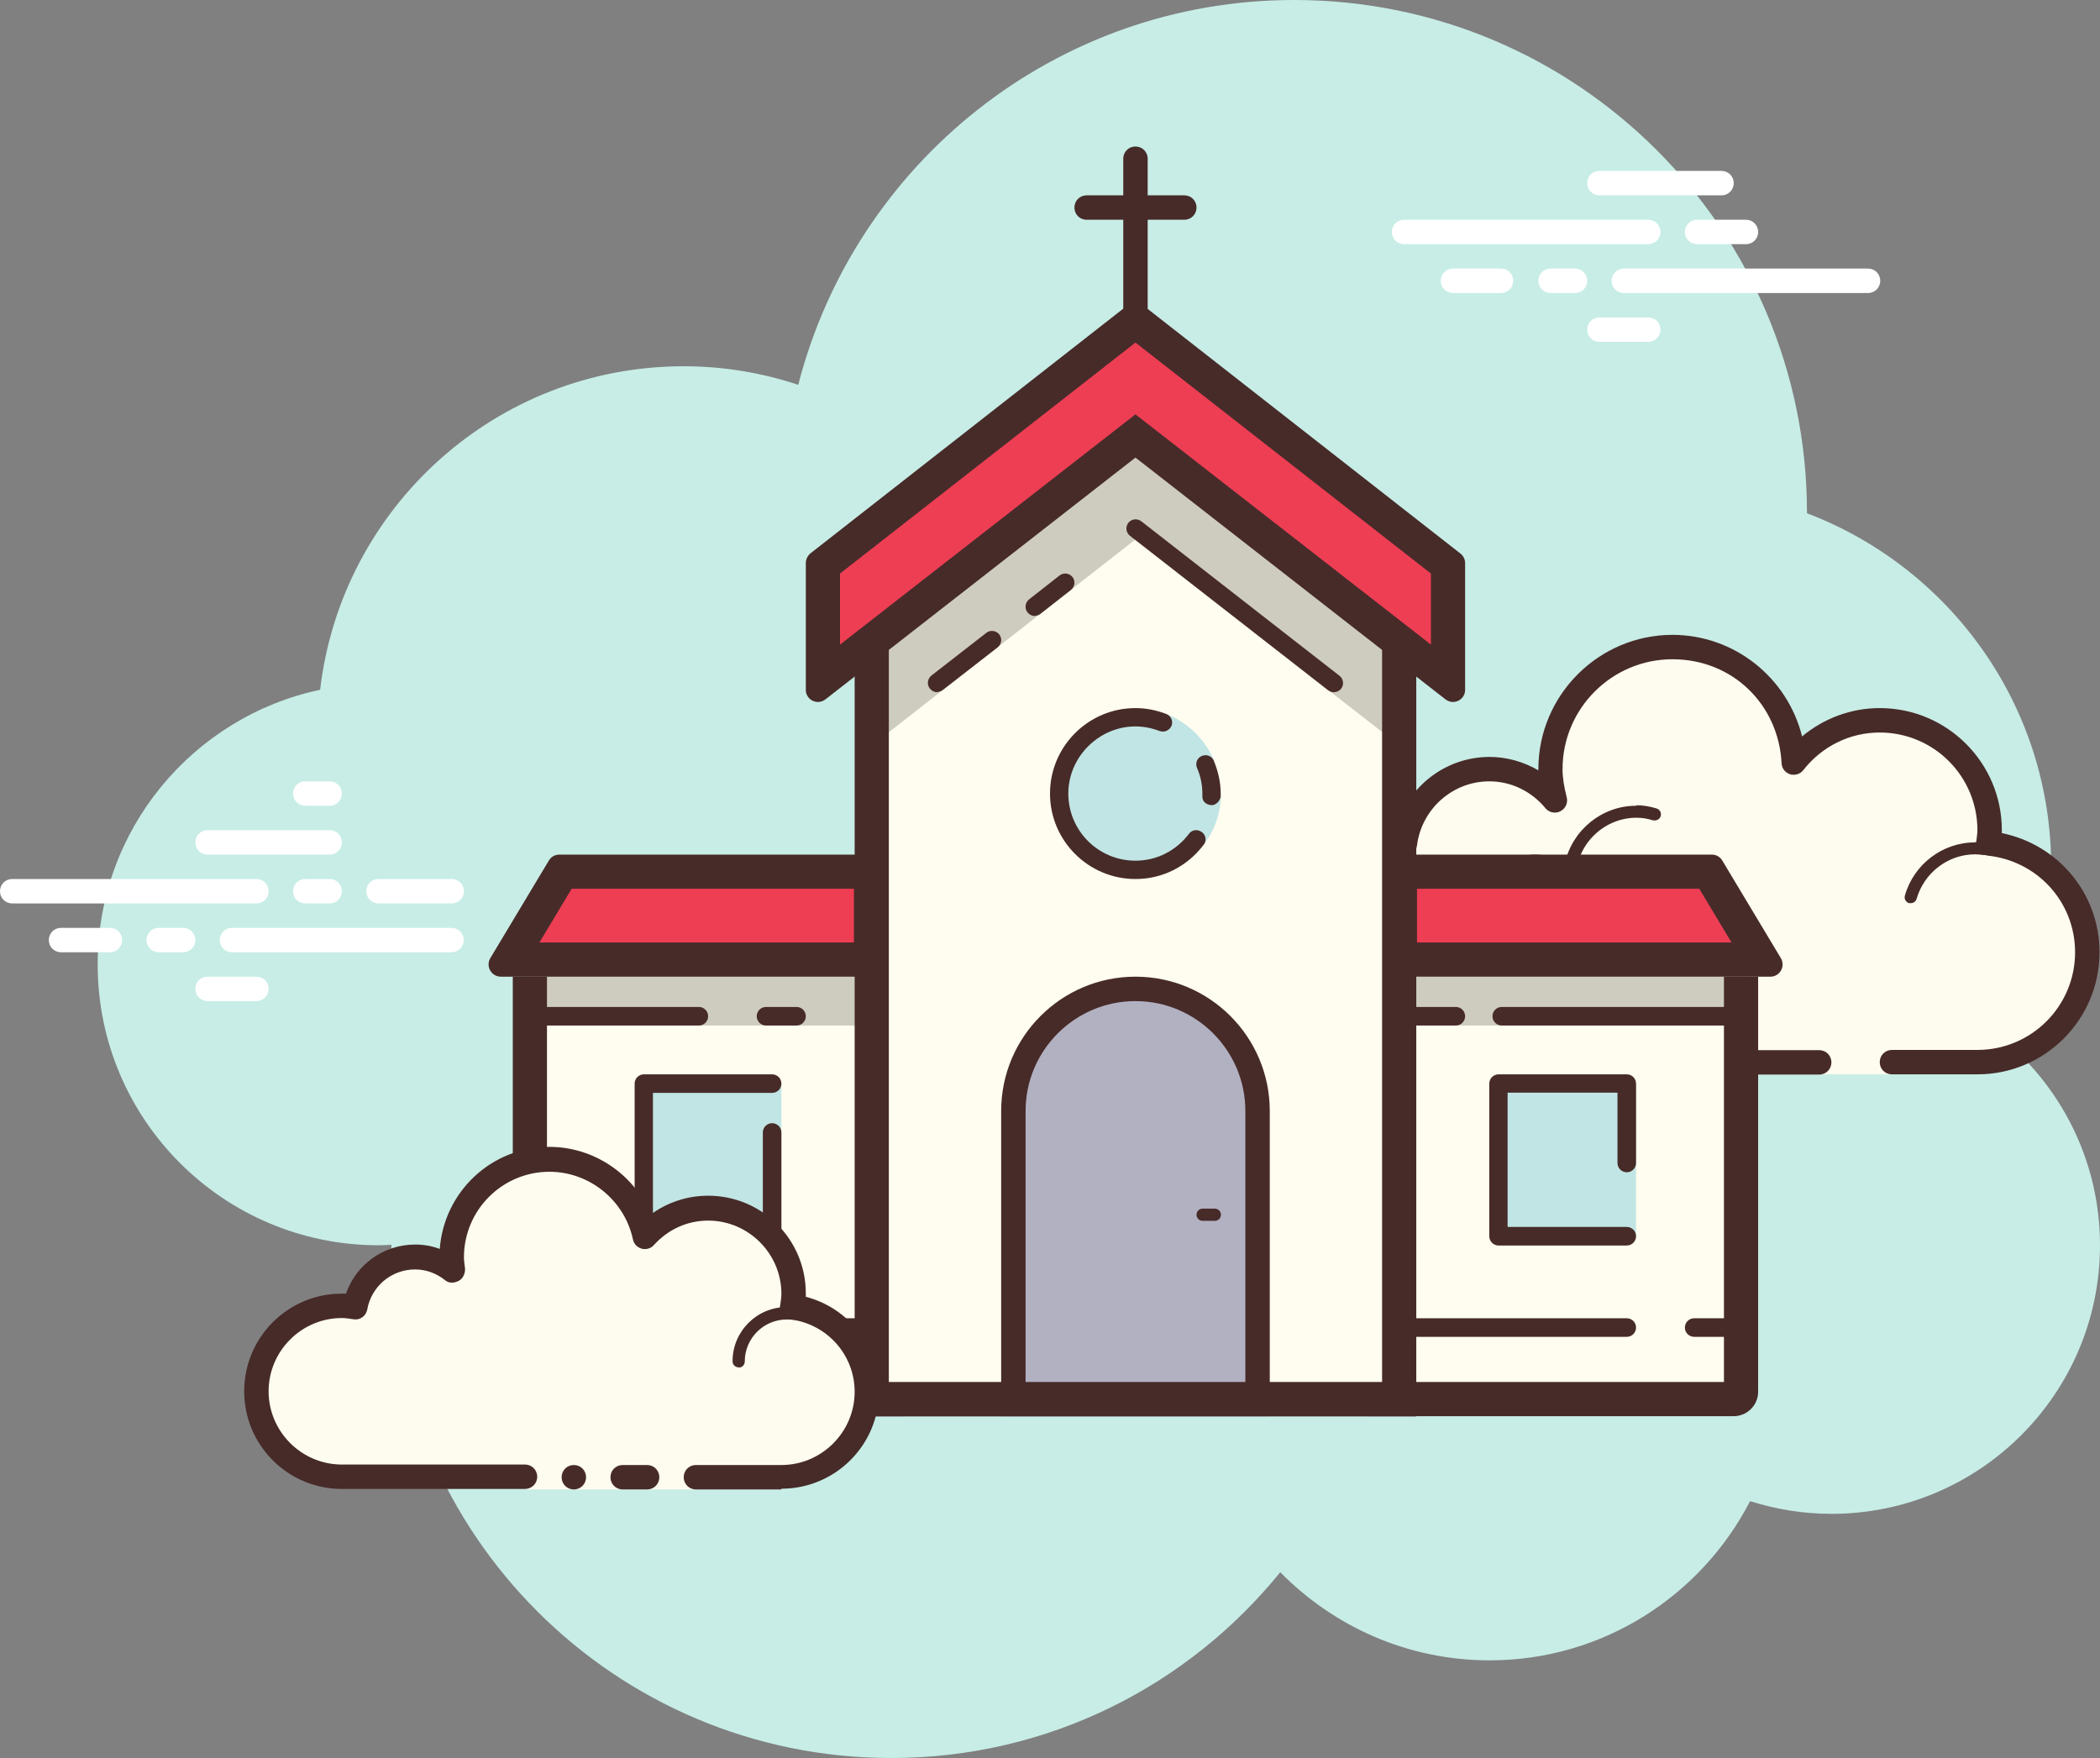
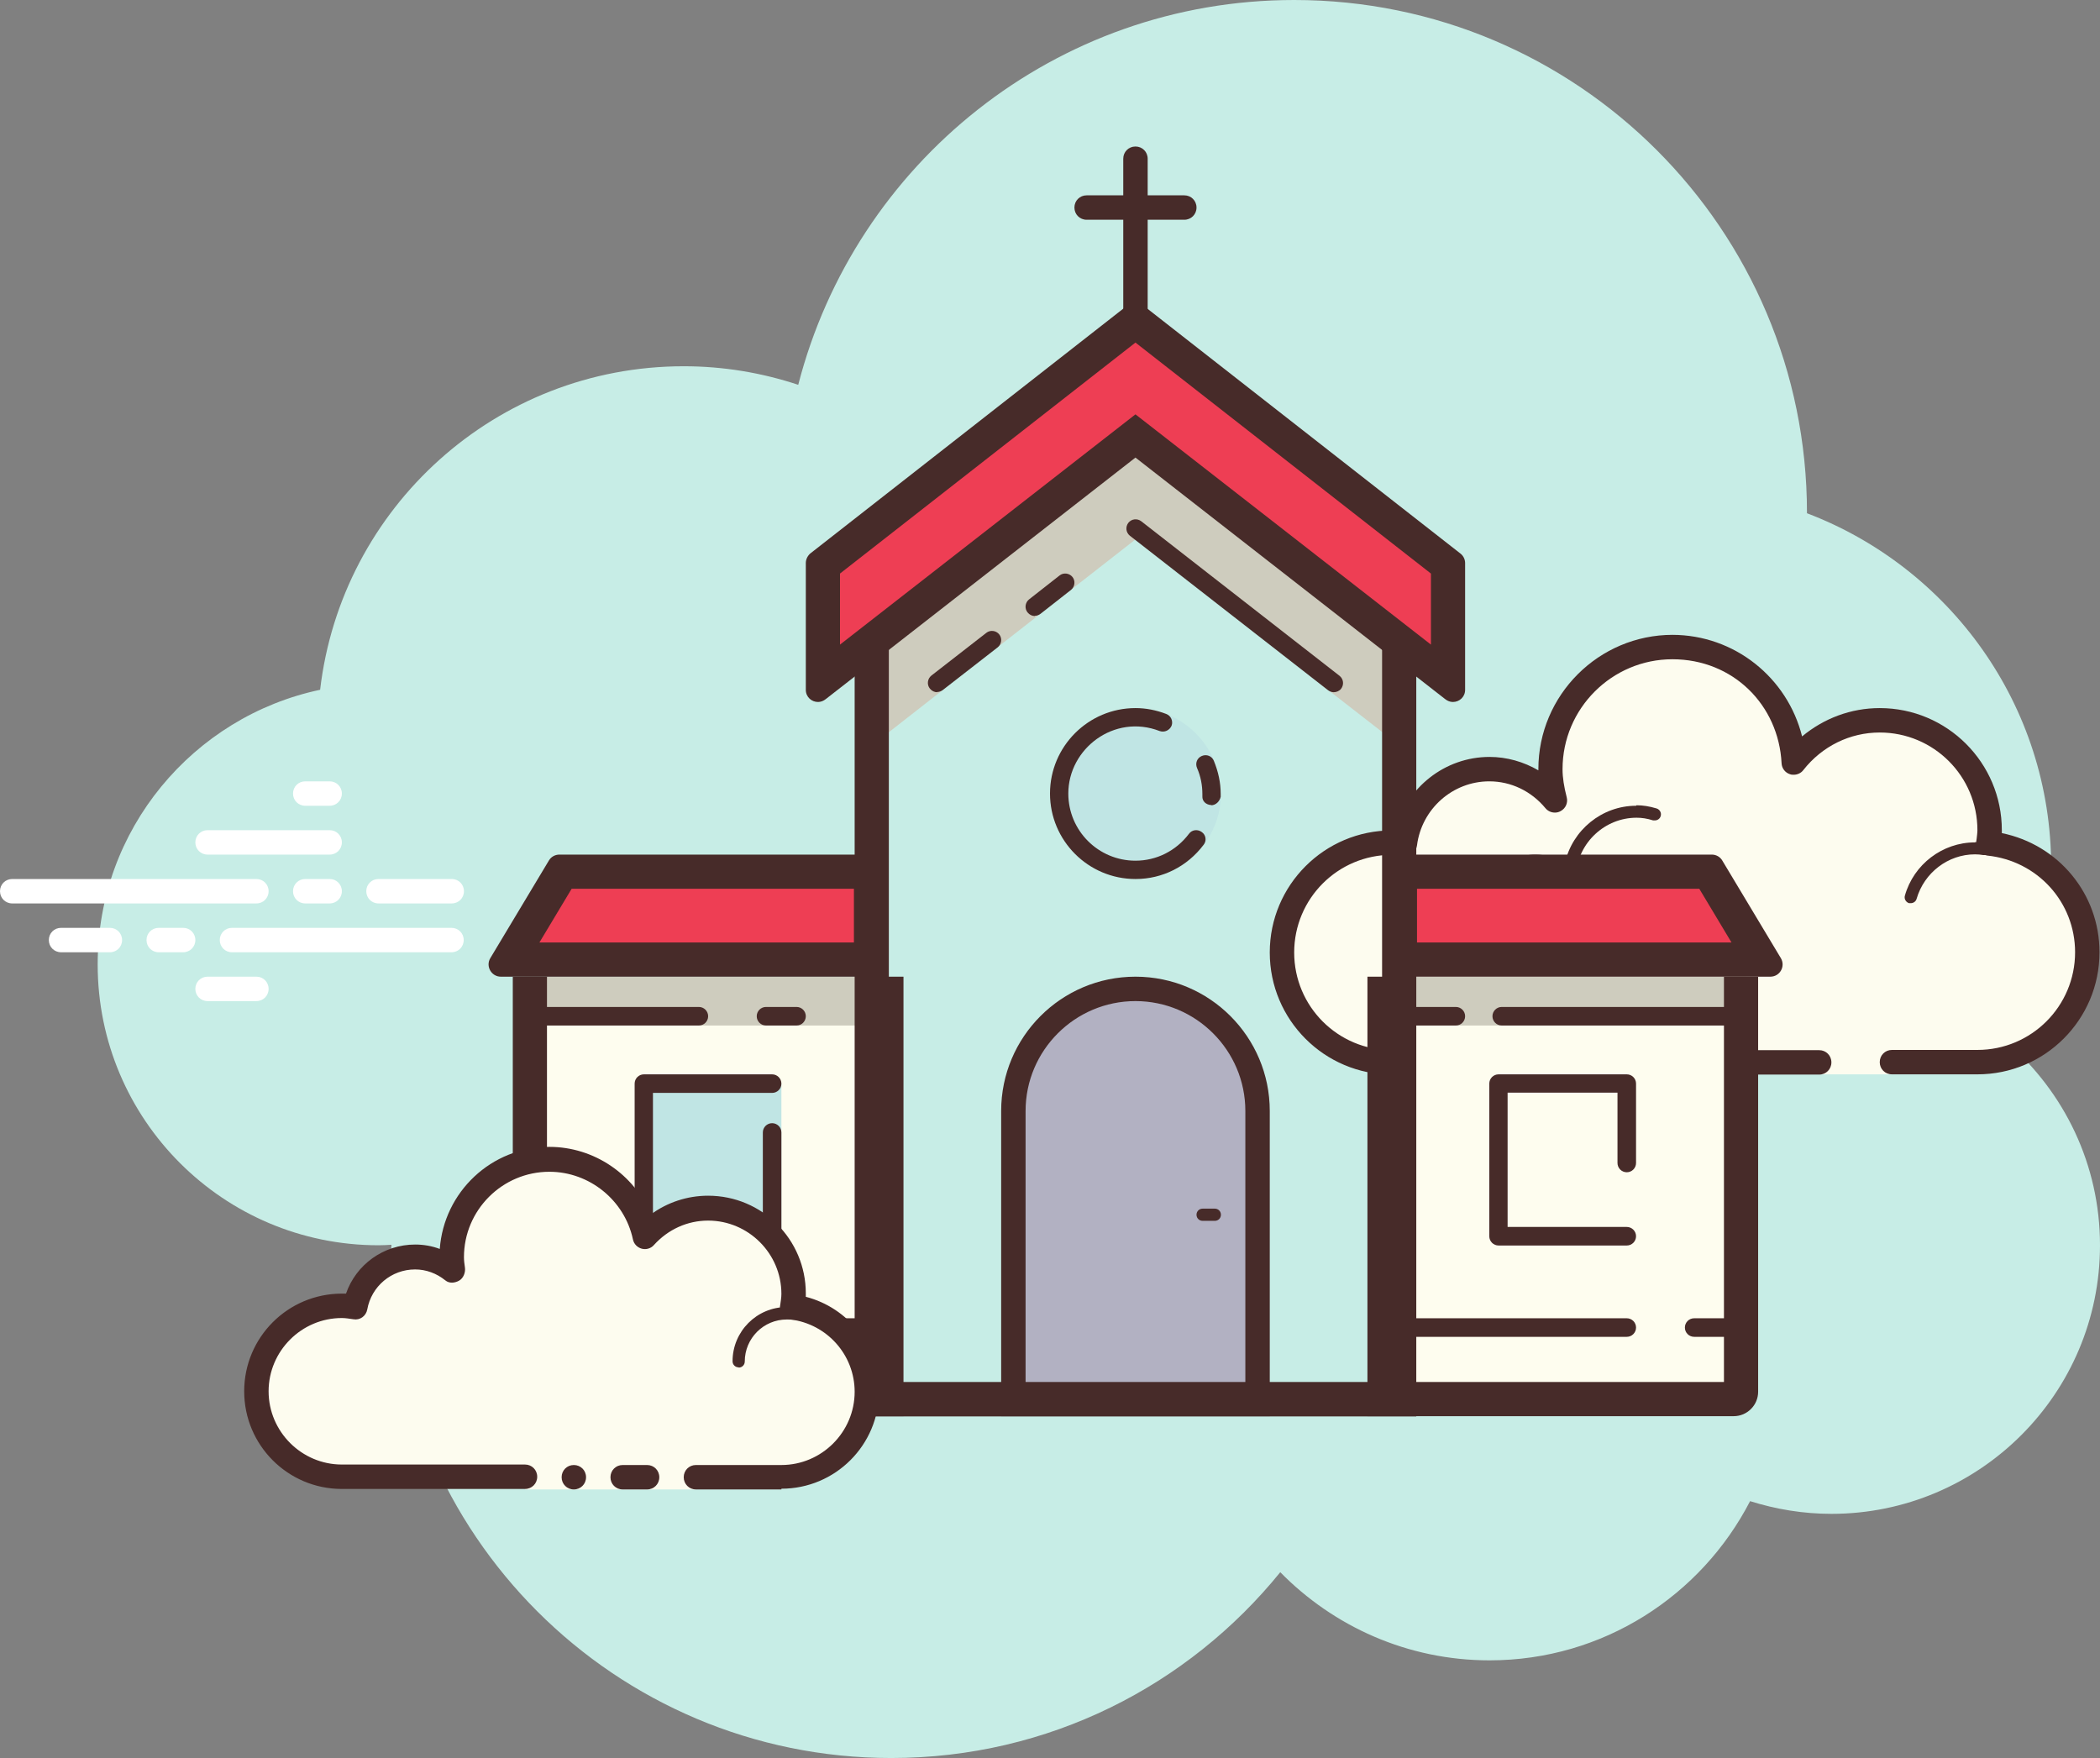
<svg xmlns="http://www.w3.org/2000/svg" id="Layer_2" data-name="Layer 2" viewBox="0 0 86 72">
  <rect x="0" y="0" width="86" height="72" fill="#808080" stroke="none" />
  <defs>
    <style>      .cls-1 {        fill: #472b29;      }      .cls-1, .cls-2, .cls-3, .cls-4, .cls-5, .cls-6, .cls-7, .cls-8, .cls-9 {        stroke-width: 0px;      }      .cls-2 {        fill: #c7ede6;      }      .cls-3 {        fill: #c0e5e4;      }      .cls-4 {        fill: #b2b1c2;      }      .cls-5 {        fill: #ee3e54;      }      .cls-6 {        fill: #ceccbe;      }      .cls-7 {        fill: #fdfcef;      }      .cls-8 {        fill: #fefdef;      }      .cls-9 {        fill: #fff;      }    </style>
  </defs>
  <g id="Layer_1-2" data-name="Layer 1">
    <path class="cls-2" d="M82.21,42.71c1.14-2.15,1.79-4.6,1.79-7.21,0-6.62-4.16-12.26-10-14.48,0,0,0-.01,0-.02,0-11.6-9.4-21-21-21-9.78,0-17.98,6.7-20.31,15.76-1.48-.49-3.05-.76-4.69-.76-7.69,0-14.02,5.79-14.89,13.25-5.2,1.1-9.11,5.72-9.11,11.25,0,6.35,5.15,11.5,11.5,11.5.18,0,.35-.01.53-.02,0,.18-.03.35-.03.52,0,11.32,9.18,20.5,20.5,20.5,6.44,0,12.17-2.97,15.93-7.61,2.18,2.22,5.21,3.61,8.57,3.61,4.65,0,8.67-2.65,10.67-6.52,1.05.33,2.17.52,3.33.52,6.07,0,11-4.93,11-11,0-3.31-1.47-6.27-3.79-8.29Z" />
    <path class="cls-7" d="M74.5,43.5v.5h3v-.5h3.5c2.49,0,4.5-2.01,4.5-4.5,0-2.33-1.78-4.23-4.06-4.46.02-.18.06-.36.06-.54,0-2.49-2.01-4.5-4.5-4.5-1.44,0-2.7.69-3.53,1.74-.14-2.64-2.3-4.74-4.97-4.74s-5,2.24-5,5c0,.45.08.87.19,1.28-.64-.78-1.6-1.28-2.69-1.28-1.78,0-3.23,1.33-3.46,3.06-.18-.02-.36-.06-.54-.06-2.49,0-4.5,2.01-4.5,4.5s2.01,4.5,4.5,4.5h17.5Z" />
    <path class="cls-1" d="M68.5,26c-3.03,0-5.5,2.47-5.5,5.5v.05c-.6-.35-1.29-.55-2-.55-1.83,0-3.41,1.26-3.86,3.01-.05,0-.09,0-.14,0-2.76,0-5,2.24-5,5s2.24,5,5,5h17.5c.28,0,.5-.22.5-.5s-.22-.5-.5-.5h-17.5c-2.21,0-4-1.79-4-4s1.79-4,4-4c.12,0,.23.02.34.03l.14.02s.04,0,.06,0c.25,0,.46-.19.49-.44.19-1.49,1.46-2.62,2.96-2.62.89,0,1.72.4,2.3,1.1.1.12.24.18.39.18.08,0,.16-.02.23-.06.21-.11.31-.35.25-.57-.11-.43-.17-.8-.17-1.15,0-2.48,2.02-4.5,4.5-4.5s4.35,1.87,4.47,4.26c.01.21.15.39.35.45.05.02.1.02.15.02.15,0,.3-.07.39-.19.77-.98,1.91-1.54,3.13-1.54,2.21,0,4,1.79,4,4,0,.12-.02.23-.03.34l-.02.14c-.02.13.02.27.11.37s.21.17.34.19c2.06.21,3.6,1.91,3.6,3.96,0,2.21-1.79,4-4,4h-3.5c-.28,0-.5.22-.5.5s.22.5.5.5h3.5c2.76,0,5-2.24,5-5,0-2.4-1.69-4.41-4-4.88,0-.04,0-.08,0-.12,0-2.76-2.24-5-5-5-1.18,0-2.29.42-3.18,1.16-.6-2.4-2.76-4.16-5.32-4.16h0Z" />
    <path class="cls-1" d="M67,33c-1.4,0-2.61,1-2.91,2.34-.37-.22-.79-.34-1.21-.34-1.2,0-2.2.9-2.35,2.07-.2-.05-.4-.07-.58-.07-1.53,0-2.81,1.2-2.92,2.73-.01.14.09.26.23.27h.02c.13,0,.24-.1.25-.23.09-1.27,1.15-2.27,2.42-2.27.23,0,.47.04.74.13.02,0,.04,0,.07,0,.06,0,.11-.02.16-.05.06-.05.1-.13.1-.21,0-1.03.84-1.88,1.88-1.88.45,0,.89.17,1.23.47.05.04.11.06.17.06.03,0,.06,0,.09-.02.09-.03.15-.12.15-.21.1-1.29,1.19-2.3,2.48-2.3.21,0,.43.03.68.11.02,0,.05,0,.07,0,.11,0,.21-.07.24-.18.04-.13-.04-.27-.17-.31-.3-.09-.56-.13-.82-.13h0ZM80.88,34.5c-1.33,0-2.51.9-2.87,2.18-.04.13.04.27.17.31.02,0,.05,0,.07,0,.11,0,.21-.07.24-.18.31-1.07,1.29-1.82,2.39-1.82.12,0,.23.01.34.03.01,0,.02,0,.04,0,.12,0,.23-.09.25-.22.02-.14-.08-.26-.21-.28-.13-.02-.27-.03-.41-.03h0Z" />
    <path class="cls-9" d="M10.5,37H.5c-.28,0-.5-.22-.5-.5s.22-.5.5-.5h10c.28,0,.5.22.5.5s-.22.5-.5.5ZM13.5,37h-1c-.28,0-.5-.22-.5-.5s.22-.5.5-.5h1c.28,0,.5.22.5.5s-.22.5-.5.5ZM18.49,39h-8.99c-.28,0-.5-.22-.5-.5s.22-.5.5-.5h8.99c.28,0,.5.22.5.5s-.22.5-.5.5ZM7.5,39h-1c-.28,0-.5-.22-.5-.5s.22-.5.5-.5h1c.28,0,.5.22.5.5s-.22.5-.5.5ZM4.5,39h-2c-.28,0-.5-.22-.5-.5s.22-.5.5-.5h2c.28,0,.5.22.5.5s-.22.5-.5.5ZM10.5,41h-2c-.28,0-.5-.22-.5-.5s.22-.5.5-.5h2c.28,0,.5.22.5.5s-.22.5-.5.5ZM13.5,32h-1c-.28,0-.5.22-.5.5s.22.5.5.5h1c.28,0,.5-.22.5-.5s-.22-.5-.5-.5ZM13.5,34h-5c-.28,0-.5.22-.5.5s.22.5.5.5h5c.28,0,.5-.22.5-.5s-.22-.5-.5-.5ZM18.5,36h-3c-.28,0-.5.22-.5.5s.22.5.5.5h3c.28,0,.5-.22.5-.5s-.22-.5-.5-.5Z" />
-     <path class="cls-9" d="M67.5,10h-10c-.28,0-.5-.22-.5-.5s.22-.5.5-.5h10c.28,0,.5.22.5.5s-.22.5-.5.5ZM71.5,10h-2c-.28,0-.5-.22-.5-.5s.22-.5.5-.5h2c.28,0,.5.22.5.5s-.22.5-.5.5ZM76.5,12h-10c-.28,0-.5-.22-.5-.5s.22-.5.5-.5h10c.28,0,.5.22.5.5s-.22.5-.5.5ZM64.5,12h-1c-.28,0-.5-.22-.5-.5s.22-.5.5-.5h1c.28,0,.5.22.5.5s-.22.5-.5.5ZM61.47,12h-1.97c-.28,0-.5-.22-.5-.5s.22-.5.5-.5h1.97c.28,0,.5.22.5.5s-.22.5-.5.5ZM70.5,8h-5c-.28,0-.5-.22-.5-.5s.22-.5.5-.5h5c.28,0,.5.22.5.5s-.22.5-.5.5ZM67.5,14h-2c-.28,0-.5-.22-.5-.5s.22-.5.5-.5h2c.28,0,.5.22.5.5s-.22.5-.5.5Z" />
    <g>
      <path class="cls-8" d="M21.5,40.5v16.5c0,.28.22.5.5.5h14.5v-17h-15Z" />
      <path class="cls-6" d="M21.5,40h14.5v2h-14.5v-2Z" />
      <path class="cls-1" d="M35.6,40v16.6h-13.2v-16.6h-1.4v17c0,.55.45,1,1,1h15v-18h-1.4Z" />
      <path class="cls-5" d="M22.9,35.5l-2.4,4h15.37v-4h-12.97Z" />
      <path class="cls-1" d="M34.97,36.4v2.2h-12.88l1.32-2.2h11.56M36.38,35h-13.47c-.18,0-.34.09-.43.24l-2.4,4c-.2.33.04.76.43.76h15.87v-5h0Z" />
      <path class="cls-3" d="M26.38,44.38h5.62v6.25h-5.62v-6.25Z" />
      <path class="cls-1" d="M35.5,54.75h-3.12c-.21,0-.38-.17-.38-.38s.17-.38.38-.38h3.12c.21,0,.38.17.38.38s-.17.38-.38.38ZM30.62,54.75h-9.12c-.21,0-.38-.17-.38-.38s.17-.38.38-.38h9.12c.21,0,.38.17.38.38s-.17.38-.38.38ZM32.62,42h-1.25c-.21,0-.38-.17-.38-.38s.17-.38.38-.38h1.25c.21,0,.38.17.38.38s-.17.38-.38.38ZM28.62,42h-7.12c-.21,0-.38-.17-.38-.38s.17-.38.38-.38h7.12c.21,0,.38.17.38.38s-.17.38-.38.38ZM31.62,46c-.21,0-.38.17-.38.38v3.88h-4.5v-5.5h4.88c.21,0,.38-.17.38-.38s-.17-.38-.38-.38h-5.25c-.21,0-.38.17-.38.38v6.25c0,.21.17.38.38.38h5.25c.21,0,.38-.17.38-.38v-4.25c0-.21-.17-.38-.38-.38Z" />
      <g>
        <path class="cls-8" d="M56.5,57.5h14.5c.28,0,.5-.22.5-.5v-17h-15v17.5Z" />
        <path class="cls-6" d="M57,40h14.5v2h-14.5v-2Z" />
        <path class="cls-1" d="M70.6,40v16.6h-13.2v-16.6h-1.4v18h15c.55,0,1-.45,1-1v-17h-1.4Z" />
        <path class="cls-5" d="M57.12,39.5h15.37l-2.4-4h-12.97v4Z" />
        <path class="cls-1" d="M69.59,36.4l1.32,2.2h-12.88v-2.2h11.56M70.1,35h-13.47v5h15.87c.39,0,.63-.42.43-.76l-2.4-4c-.09-.15-.25-.24-.43-.24h0Z" />
-         <path class="cls-3" d="M61.38,44.38h5.62v6.25h-5.62v-6.25Z" />
        <path class="cls-1" d="M66.62,54.75h-9.12c-.21,0-.38-.17-.38-.38s.17-.38.38-.38h9.12c.21,0,.38.17.38.38s-.17.38-.38.38ZM71.5,54.75h-2.12c-.21,0-.38-.17-.38-.38s.17-.38.38-.38h2.12c.21,0,.38.17.38.38s-.17.38-.38.38ZM59.62,42h-2.12c-.21,0-.38-.17-.38-.38s.17-.38.38-.38h2.12c.21,0,.38.17.38.38s-.17.38-.38.38ZM71.5,42h-10c-.21,0-.38-.17-.38-.38s.17-.38.38-.38h10c.21,0,.38.17.38.38s-.17.38-.38.38ZM67,44.38c0-.21-.17-.38-.38-.38h-5.25c-.21,0-.38.17-.38.38v6.25c0,.21.17.38.38.38h5.25c.21,0,.38-.17.38-.38s-.17-.38-.38-.38h-4.88v-5.5h4.5v2.88c0,.21.17.38.38.38s.38-.17.38-.38v-3.25Z" />
      </g>
-       <path class="cls-8" d="M35.5,57.5h22V24.64l-11-8.99-11,8.99v32.86Z" />
      <g>
        <path class="cls-6" d="M46.5,14.62l-10.5,8.21v7.47l2.61-2.04-.24-.29,2.25-1.76.24.29,1.73-1.35-.22-.3,1.25-.98.22.3,2.65-2.07v-.48l8.12,6.34-.23.29,2.61,2.03v-7.47l-10.5-8.21Z" />
        <path class="cls-1" d="M42.38,25.23c-.11,0-.22-.05-.3-.15-.13-.16-.1-.4.06-.53l1.25-.98c.16-.13.4-.1.53.06.13.16.1.4-.06.53l-1.25.98c-.07.05-.15.08-.23.08ZM38.38,28.35c-.11,0-.22-.05-.3-.15-.13-.16-.1-.4.06-.53l2.25-1.75c.16-.13.4-.1.53.06.13.16.1.4-.06.53l-2.25,1.75c-.07.05-.15.08-.23.08ZM54.62,28.35c-.08,0-.16-.03-.23-.08l-8.12-6.33c-.16-.13-.19-.36-.06-.53.13-.16.36-.19.53-.06l8.12,6.33c.16.13.19.36.06.53-.07.09-.19.14-.3.14Z" />
      </g>
      <g>
        <path class="cls-4" d="M51.5,45.5v12h-10.01v-12c0-2.76,2.24-5,5-5s5,2.24,5,5Z" />
        <path class="cls-1" d="M52,58h-11v-12.5c0-3.03,2.46-5.5,5.5-5.5s5.5,2.47,5.5,5.5v12.5ZM42,57h9v-11.5c0-2.48-2.02-4.5-4.5-4.5s-4.5,2.02-4.5,4.5v11.5Z" />
        <path class="cls-1" d="M49.75,50h-.5c-.14,0-.25-.11-.25-.25s.11-.25.25-.25h.5c.14,0,.25.11.25.25s-.11.25-.25.25Z" />
      </g>
      <path class="cls-1" d="M56.6,23.26v33.34h-20.2V23.26l-1.4,1.15v33.6h23V24.4l-1.4-1.15Z" />
      <g>
        <path class="cls-3" d="M49.61,32.62s.01-.08.01-.12c0-.43-.09-.83-.25-1.2l.36-.13c-.35-.84-1.02-1.52-1.85-1.88l-.25.31c-.35-.14-.73-.22-1.12-.22-1.73,0-3.12,1.4-3.12,3.12s1.4,3.12,3.12,3.12c1.02,0,1.92-.49,2.49-1.25l.24.21.04.04c.43-.56.69-1.24.72-1.99h-.38Z" />
        <path class="cls-1" d="M46.5,36c-1.93,0-3.5-1.57-3.5-3.5s1.57-3.5,3.5-3.5c.42,0,.84.08,1.26.24.19.07.29.29.22.48-.08.19-.29.29-.49.22-1.86-.72-3.74.72-3.74,2.56,0,1.52,1.23,2.75,2.75,2.75.86,0,1.66-.4,2.19-1.1.12-.17.36-.2.53-.07.17.12.2.36.07.52-.67.89-1.69,1.4-2.78,1.4ZM49.61,32.97s-.02,0-.03,0c-.2-.02-.35-.16-.34-.36,0-.01,0-.08,0-.09,0-.37-.07-.73-.22-1.07-.08-.19,0-.41.2-.49.19-.08.41,0,.49.2.18.44.28.89.28,1.35v.12c-.04.19-.2.35-.39.35Z" />
      </g>
      <g>
        <path class="cls-1" d="M46.5,13.9c-.28,0-.5-.22-.5-.5v-6.9c0-.28.22-.5.5-.5s.5.22.5.5v6.9c0,.28-.22.5-.5.5Z" />
        <path class="cls-1" d="M48.5,9h-4c-.28,0-.5-.22-.5-.5s.22-.5.5-.5h4c.28,0,.5.22.5.5s-.22.5-.5.5Z" />
      </g>
      <g>
        <path class="cls-5" d="M46.5,12.89l-13.01,10.17v5.19s13.01-10.14,13.01-10.14l12.99,10.13v-5.19s-12.99-10.16-12.99-10.16Z" />
        <path class="cls-1" d="M46.5,14.03l12.1,9.46v2.91l-11.24-8.76-.86-.67-.86.67-11.24,8.76v-2.91l12.1-9.46M46.5,12.25l-13.32,10.42c-.11.1-.18.24-.18.39v5.19c0,.3.24.5.5.5.11,0,.22-.04.32-.12l12.68-9.89,12.68,9.89c.1.08.21.12.32.12.26,0,.5-.2.5-.5v-5.19c0-.15-.07-.29-.18-.38l-13.32-10.42h0Z" />
      </g>
    </g>
    <g>
      <path class="cls-7" d="M28.5,60.5h3.5c1.93,0,3.5-1.57,3.5-3.5,0-1.78-1.33-3.23-3.06-3.46.03-.18.06-.36.06-.54,0-1.93-1.57-3.5-3.5-3.5-1.03,0-1.95.46-2.59,1.17-.38-1.81-1.99-3.17-3.91-3.17-2.21,0-4,1.79-4,4,0,.19.03.37.06.56-.43-.34-.96-.56-1.56-.56-1.23,0-2.24.89-2.45,2.06-.18-.03-.36-.06-.55-.06-1.93,0-3.5,1.57-3.5,3.5s1.57,3.5,3.5,3.5h7.5v.5h7v-.5Z" />
      <path class="cls-1" d="M30.25,56c-.14,0-.25-.11-.25-.25,0-1.22.99-2.22,2.22-2.22.03,0,.74,0,1.24.14.13.04.21.17.18.31-.04.13-.17.21-.31.18-.44-.12-1.1-.12-1.11-.12-.95,0-1.72.77-1.72,1.72,0,.14-.11.25-.25.25ZM23.5,60c-.28,0-.5.22-.5.5s.22.5.5.5.5-.22.5-.5-.22-.5-.5-.5Z" />
      <path class="cls-1" d="M32,61h-3.5c-.28,0-.5-.22-.5-.5s.22-.5.5-.5h3.5c1.65,0,3-1.35,3-3,0-1.5-1.12-2.77-2.62-2.96-.13-.02-.26-.09-.34-.2s-.12-.24-.09-.38c.02-.15.05-.31.05-.47,0-1.65-1.35-3-3-3-.85,0-1.64.36-2.22,1-.12.14-.32.2-.5.15-.18-.05-.32-.19-.36-.38-.34-1.6-1.78-2.77-3.42-2.77-1.93,0-3.5,1.57-3.5,3.5,0,.14.02.28.04.42.03.2-.06.44-.24.54s-.4.12-.56-.01c-.36-.29-.79-.45-1.24-.45-.97,0-1.79.69-1.96,1.64-.05.27-.3.45-.57.4-.15-.02-.31-.05-.47-.05-1.65,0-3,1.35-3,3s1.35,3,3,3h7.5c.28,0,.5.22.5.5s-.22.5-.5.5h-7.5c-2.21,0-4-1.79-4-4s1.79-4,4-4c.06,0,.12,0,.17,0,.41-1.19,1.54-2.01,2.83-2.01.35,0,.69.06,1.01.18.17-2.33,2.11-4.18,4.49-4.18,1.83,0,3.47,1.13,4.15,2.77.68-.5,1.5-.77,2.35-.77,2.21,0,4,1.79,4,4,0,.05,0,.1,0,.14,1.74.45,3,2.03,3,3.86,0,2.21-1.79,4-4,4Z" />
      <path class="cls-1" d="M26.5,60h-1c-.28,0-.5.22-.5.5s.22.5.5.5h1c.28,0,.5-.22.5-.5s-.22-.5-.5-.5Z" />
    </g>
  </g>
</svg>